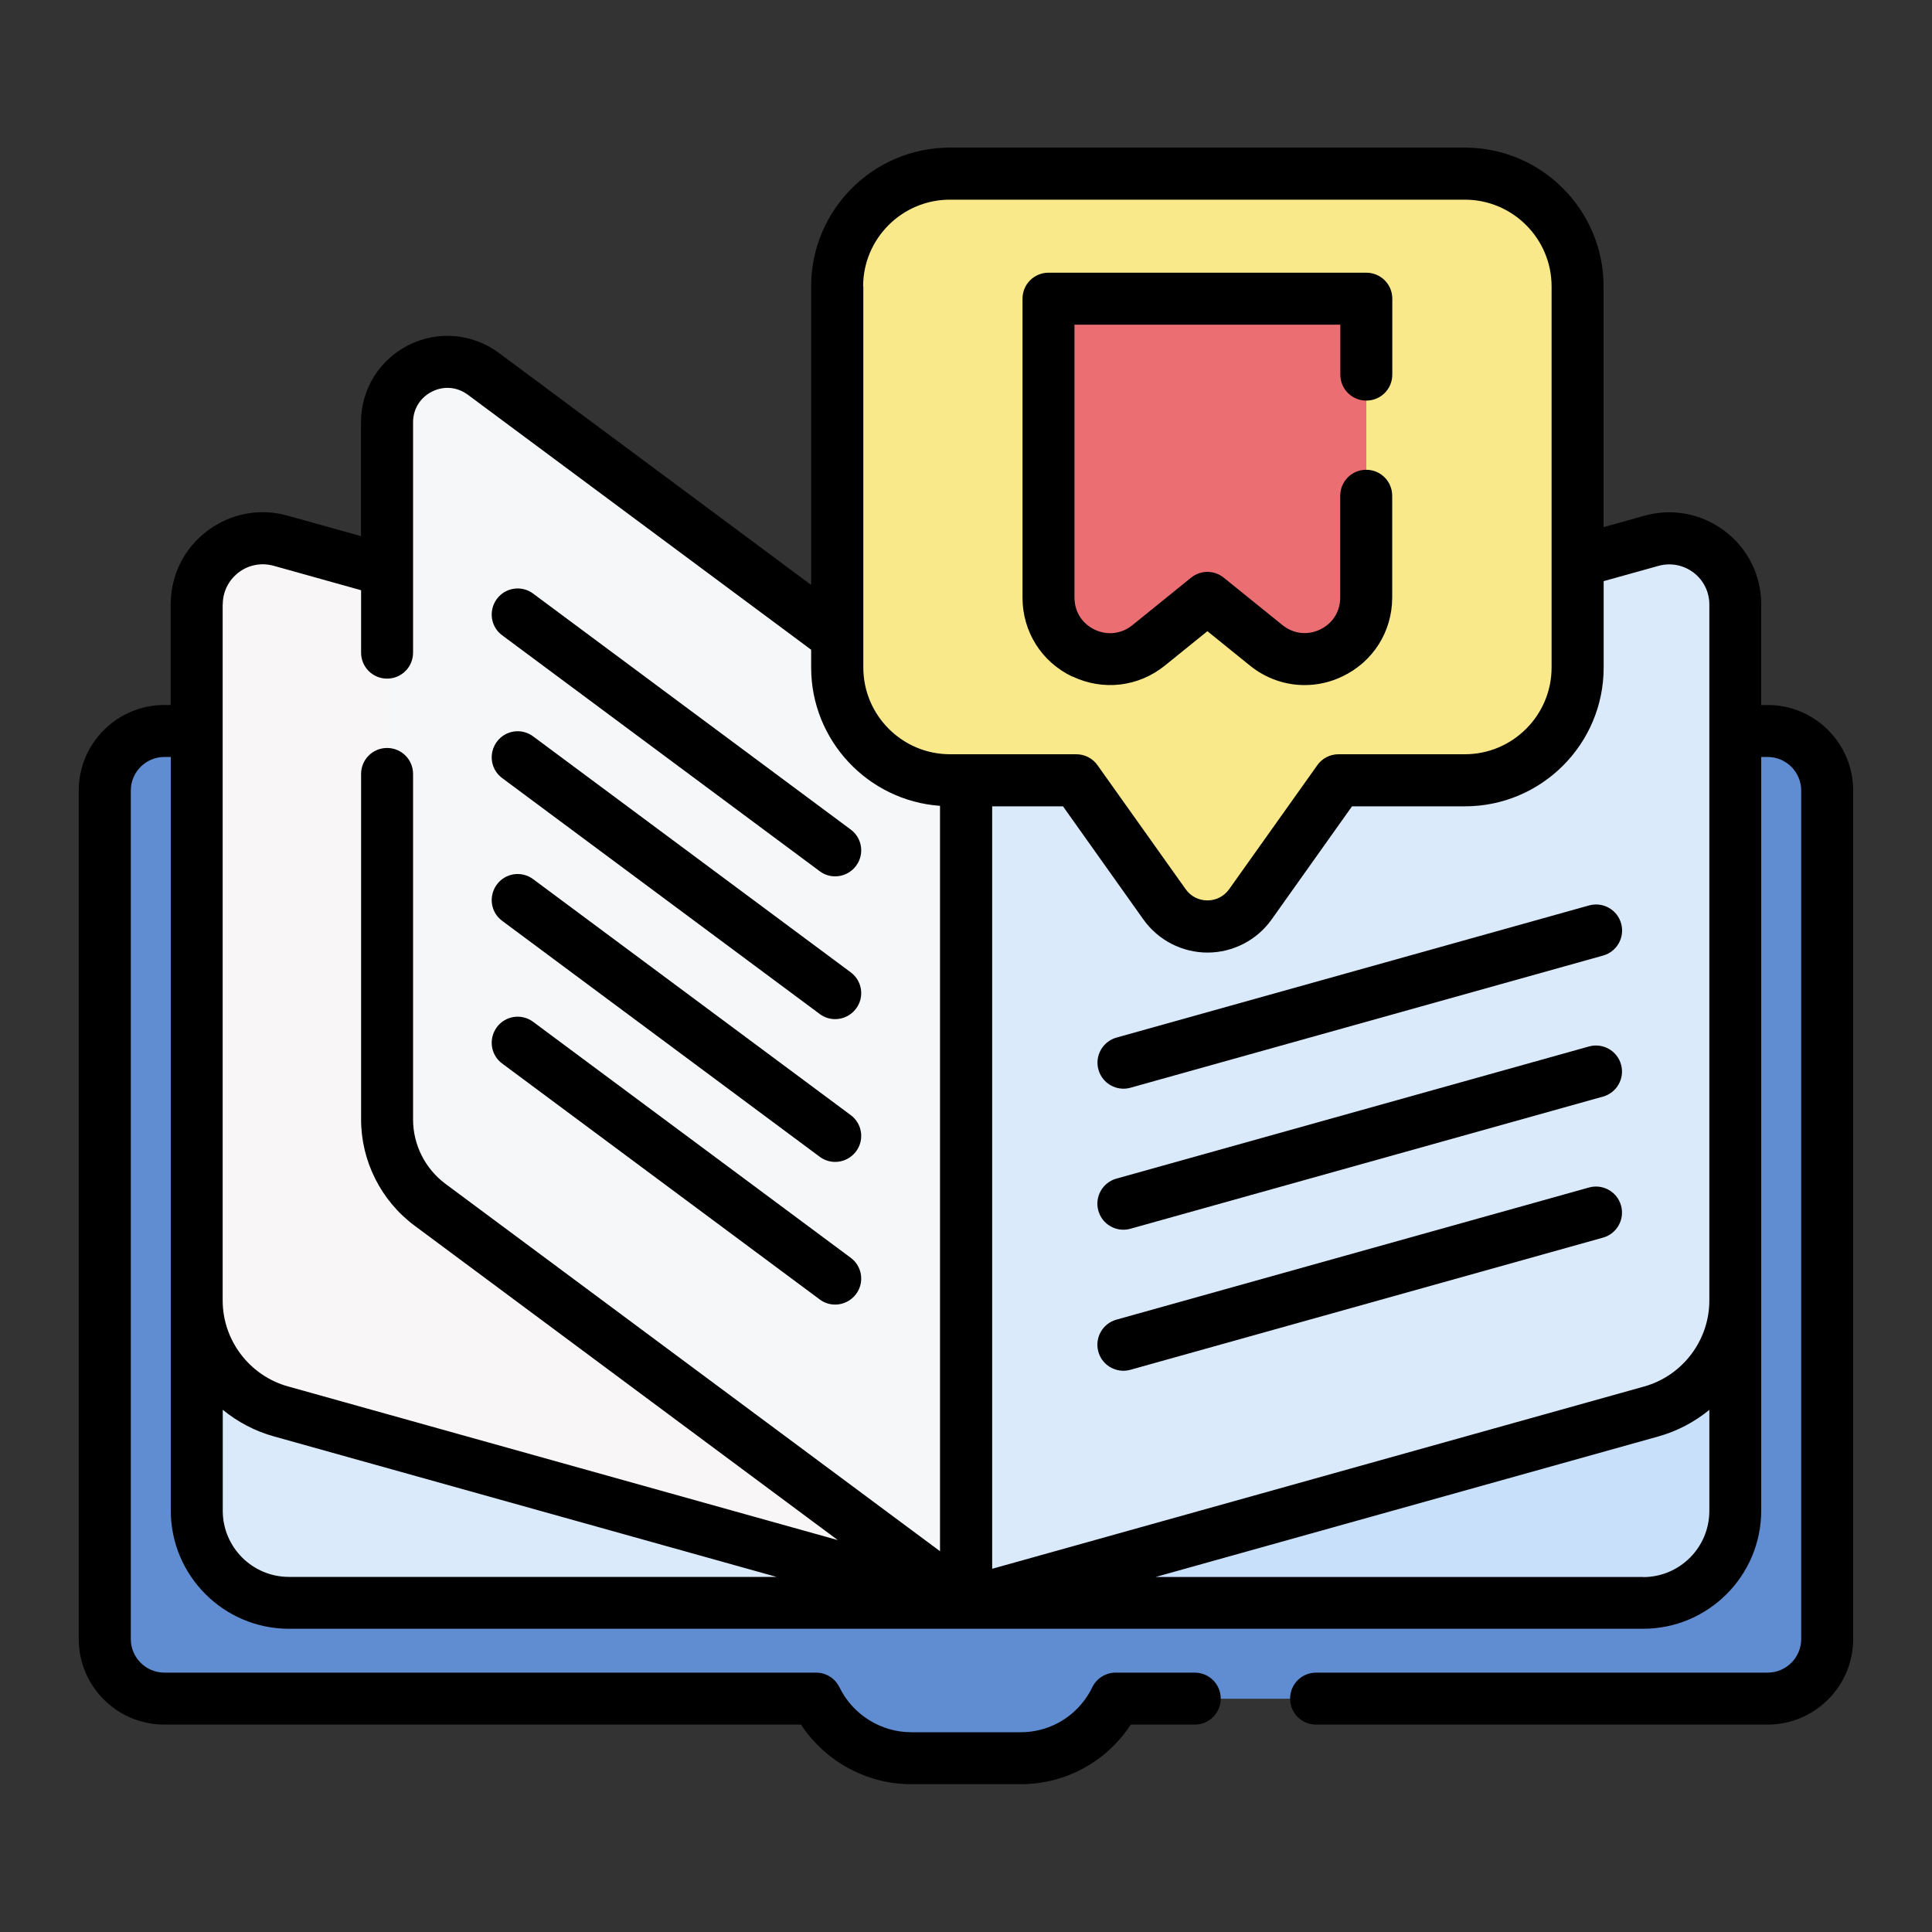
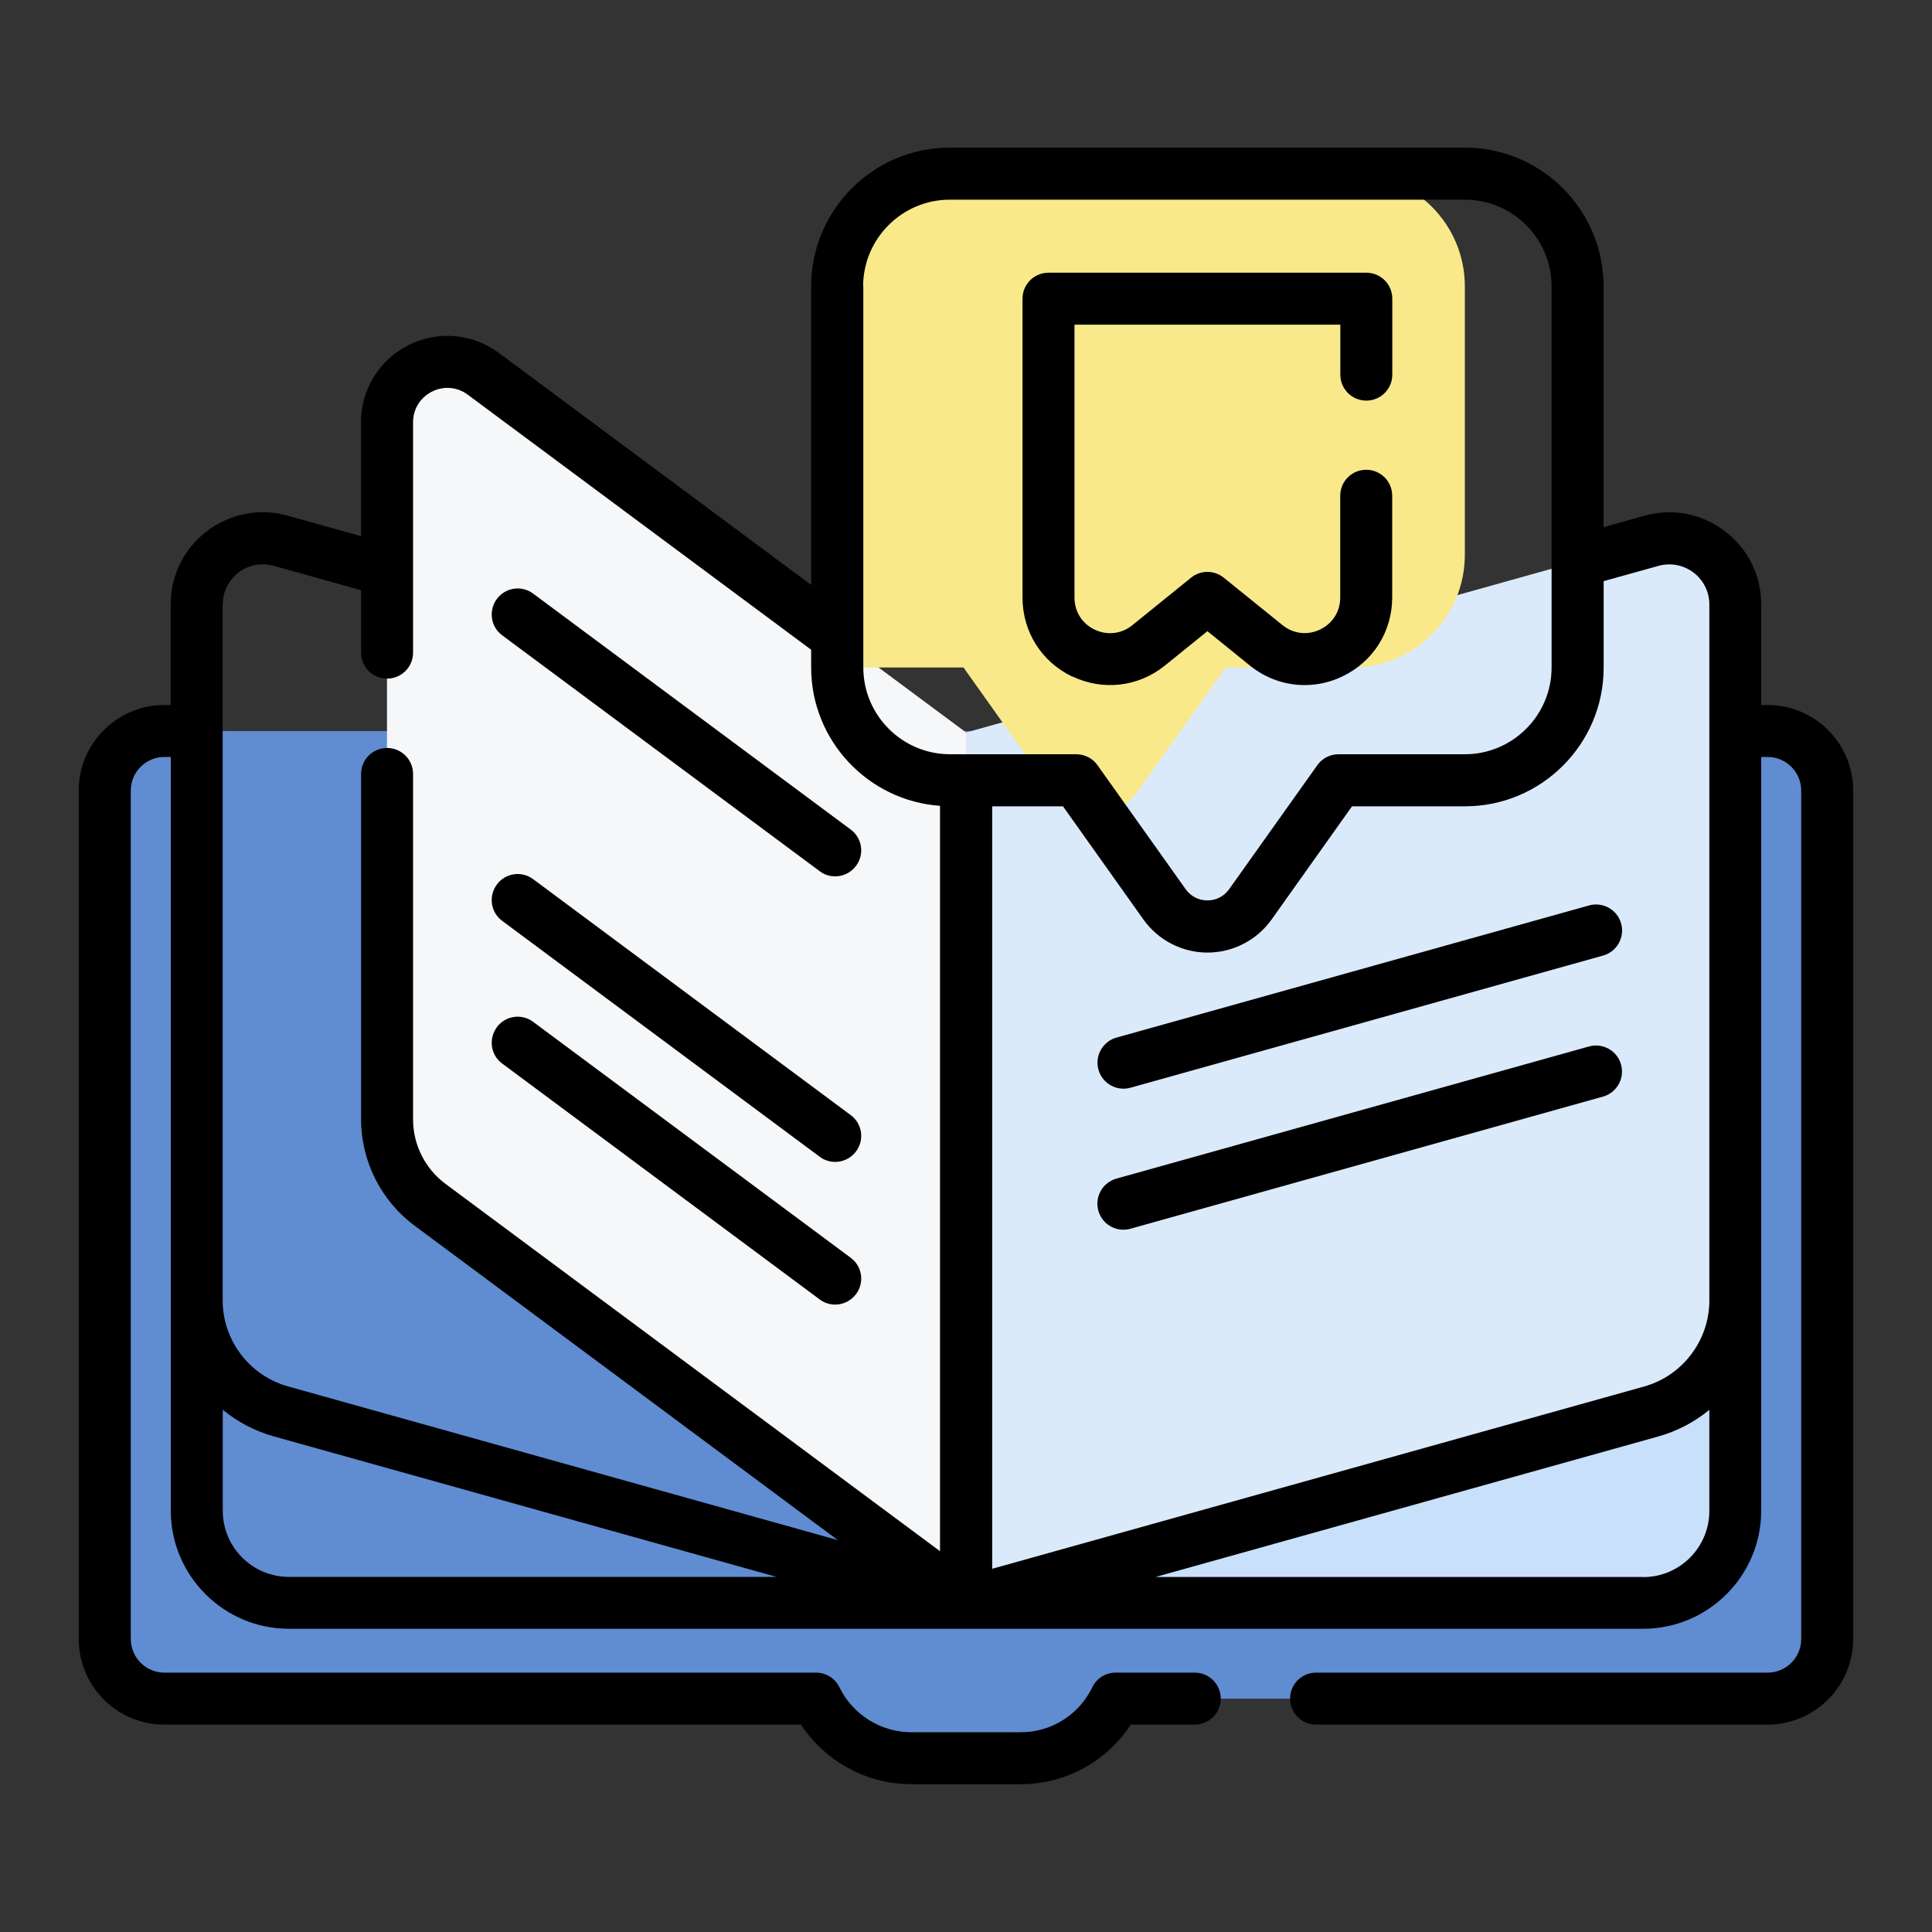
<svg xmlns="http://www.w3.org/2000/svg" id="Layer_1" viewBox="0 0 200 200">
  <rect x="0" y="0" width="200" height="200" fill="#333333" stroke="none" />
  <defs>
    <style>.cls-1{fill:#dbeafb;}.cls-1,.cls-2,.cls-3,.cls-4,.cls-5,.cls-6,.cls-7,.cls-8{stroke-width:0px;}.cls-2{fill:#eb6e73;}.cls-3{fill:#000;}.cls-4{fill:#f9e98b;}.cls-5{fill:#f8f6f6;}.cls-6{fill:#608cd1;}.cls-7{fill:#c9e0fb;}.cls-8{fill:#f5f7f8;}</style>
  </defs>
  <path class="cls-6" d="M189.15,81.85v87.83c0,3.41-2.76,6.17-6.17,6.17h-67.47c-.53,1.1-1.25,2.11-2.11,2.97-1.98,1.98-4.71,3.2-7.73,3.2h-11.32c-4.33,0-8.08-2.52-9.85-6.17H17.02c-3.41,0-6.17-2.76-6.17-6.17v-87.83c0-3.41,2.76-6.17,6.17-6.17h165.96c3.41,0,6.17,2.76,6.17,6.17h0Z" />
  <path class="cls-7" d="M179.63,121.61v34.78c0,5.27-4.27,9.54-9.54,9.54h-70.09v-44.32h79.63Z" />
-   <path class="cls-1" d="M100,121.61v44.32H29.91c-5.27,0-9.54-4.27-9.54-9.54v-34.78h79.63Z" />
-   <path class="cls-5" d="M29.05,55.99l70.95,19.84v90.12l-70.91-19.82c-5.16-1.44-8.72-6.14-8.72-11.49V62.57c0-4.53,4.32-7.81,8.68-6.59h0Z" />
  <path class="cls-1" d="M170.95,55.99l-70.95,19.84v90.12l70.91-19.82c5.16-1.44,8.72-6.14,8.72-11.49V62.57c0-4.53-4.32-7.81-8.68-6.59h0Z" />
  <path class="cls-8" d="M50.04,38.71l49.96,37.11v90.12l-55.51-41.24c-2.79-2.07-4.43-5.34-4.43-8.81V43.73c0-5.14,5.86-8.08,9.98-5.02h0Z" />
-   <path class="cls-4" d="M151.64,17.98h-53.31c-6.45,0-11.67,5.23-11.67,11.67v39.45c0,6.45,5.23,11.67,11.67,11.67h13.08l9.13,12.84c2.18,3.06,6.72,3.06,8.89,0l9.13-12.84h13.08c6.45,0,11.67-5.23,11.67-11.67V29.65c0-6.45-5.23-11.67-11.67-11.67Z" />
-   <path class="cls-2" d="M131.07,66.8l-6.08-4.92-6.08,4.92c-4.16,3.36-10.37.4-10.37-4.95v-30.95h32.9v30.95c0,5.35-6.2,8.31-10.37,4.95Z" />
+   <path class="cls-4" d="M151.64,17.98h-53.31c-6.45,0-11.67,5.23-11.67,11.67v39.45h13.08l9.13,12.84c2.18,3.06,6.72,3.06,8.89,0l9.13-12.84h13.08c6.45,0,11.67-5.23,11.67-11.67V29.65c0-6.45-5.23-11.67-11.67-11.67Z" />
  <path class="cls-3" d="M182.98,72.99h-.66v-10.42c0-3.01-1.37-5.77-3.77-7.59s-5.43-2.4-8.33-1.59l-4.22,1.18v-24.93c0-7.92-6.44-14.36-14.36-14.36h-53.31c-7.92,0-14.36,6.44-14.36,14.36v30.91l-32.32-24.01c-2.73-2.03-6.31-2.34-9.35-.82-3.04,1.53-4.93,4.59-4.93,7.99v11.79l-7.6-2.12c-2.89-.81-5.93-.23-8.33,1.59-2.4,1.82-3.77,4.58-3.77,7.59v10.42h-.66c-4.88,0-8.86,3.97-8.86,8.86v87.83c0,4.89,3.97,8.86,8.86,8.86h65.91c2.49,3.8,6.8,6.17,11.41,6.17h11.32c3.64,0,7.07-1.42,9.64-3.99.67-.67,1.26-1.4,1.77-2.18h6.62c1.49,0,2.69-1.2,2.69-2.69s-1.2-2.69-2.69-2.69h-8.19c-1.03,0-1.97.59-2.42,1.52-.4.83-.94,1.58-1.59,2.24-1.56,1.56-3.63,2.41-5.83,2.41h-11.32c-3.14,0-6.06-1.83-7.43-4.65-.45-.93-1.39-1.52-2.42-1.52H17.02c-1.92,0-3.48-1.56-3.48-3.48v-87.83c0-1.92,1.56-3.48,3.48-3.48h.66v78.02c0,6.74,5.49,12.23,12.23,12.23h140.18c6.75,0,12.23-5.49,12.23-12.23v-78.02s.66,0,.66,0c1.92,0,3.48,1.56,3.48,3.48v87.83c0,1.92-1.56,3.48-3.48,3.48h-46.74c-1.49,0-2.69,1.2-2.69,2.69s1.2,2.69,2.69,2.69h46.74c4.88,0,8.86-3.97,8.86-8.86v-87.83c0-4.89-3.97-8.86-8.86-8.86h0ZM166.01,69.1v-8.94l5.67-1.58c1.26-.35,2.58-.1,3.63.69,1.04.79,1.64,2,1.64,3.31v72.05c0,4.13-2.78,7.79-6.75,8.9l-67.49,18.87v-78.93h7.33l8.32,11.71c1.53,2.15,4.01,3.43,6.64,3.43s5.11-1.28,6.64-3.43l8.32-11.71h11.69c7.92,0,14.36-6.44,14.36-14.36h0ZM89.35,29.65c0-4.95,4.03-8.98,8.98-8.98h53.31c4.95,0,8.98,4.03,8.98,8.98v39.45c0,4.95-4.03,8.98-8.98,8.98h-13.08c-.87,0-1.69.42-2.19,1.13l-9.13,12.84c-.53.74-1.35,1.16-2.25,1.16s-1.73-.42-2.25-1.16l-9.13-12.84c-.5-.71-1.32-1.13-2.19-1.13h-11.37s-.03,0-.04,0-.03,0-.04,0h-1.62c-4.95,0-8.98-4.03-8.98-8.98V29.65h0ZM23.06,62.57c0-1.31.6-2.51,1.64-3.31,1.04-.79,2.36-1.04,3.63-.69l9.05,2.53v6.46c0,1.49,1.2,2.69,2.69,2.69s2.69-1.2,2.69-2.69v-23.84c0-1.37.73-2.56,1.96-3.18,1.23-.62,2.62-.49,3.72.33l35.53,26.39v1.84c0,7.57,5.9,13.79,13.34,14.32v77.16l-51.21-38.04c-2.09-1.56-3.34-4.04-3.34-6.65v-35.77c0-1.49-1.2-2.69-2.69-2.69s-2.69,1.2-2.69,2.69v35.77c0,4.3,2.06,8.4,5.51,10.97l43.84,32.57-56.92-15.91c-3.98-1.11-6.76-4.77-6.76-8.9V62.57ZM23.06,156.4v-10.46c1.53,1.25,3.32,2.21,5.31,2.76l52.02,14.54H29.91c-3.78,0-6.85-3.07-6.85-6.85ZM170.09,163.25h-50.47l52.02-14.54c1.98-.55,3.78-1.51,5.31-2.76v10.46c0,3.78-3.07,6.85-6.85,6.85Z" />
  <path class="cls-3" d="M113.71,110.73c.33,1.19,1.41,1.97,2.59,1.97.24,0,.48-.03.73-.1l48.92-13.68c1.43-.4,2.27-1.88,1.87-3.32-.4-1.43-1.88-2.27-3.32-1.87l-48.92,13.68c-1.43.4-2.27,1.89-1.87,3.32Z" />
  <path class="cls-3" d="M164.49,108.33l-48.92,13.68c-1.43.4-2.27,1.88-1.87,3.32.33,1.19,1.41,1.97,2.59,1.97.24,0,.48-.03.73-.1l48.92-13.68c1.43-.4,2.27-1.88,1.87-3.32-.4-1.43-1.88-2.27-3.32-1.87Z" />
-   <path class="cls-3" d="M164.49,122.93l-48.92,13.68c-1.43.4-2.27,1.88-1.87,3.32.33,1.19,1.41,1.97,2.59,1.97.24,0,.48-.03.73-.1l48.92-13.68c1.43-.4,2.27-1.88,1.87-3.32-.4-1.43-1.88-2.27-3.32-1.87Z" />
  <path class="cls-3" d="M51.99,65.77l32.87,24.42c.48.36,1.04.53,1.6.53.82,0,1.63-.38,2.16-1.09.89-1.19.64-2.88-.56-3.76l-32.87-24.42c-1.19-.89-2.88-.64-3.76.56s-.64,2.88.56,3.76Z" />
-   <path class="cls-3" d="M51.99,80.55l32.87,24.42c.48.36,1.04.53,1.6.53.82,0,1.63-.38,2.16-1.09.89-1.19.64-2.88-.56-3.76l-32.87-24.42c-1.19-.89-2.88-.64-3.76.56s-.64,2.88.56,3.76h0Z" />
  <path class="cls-3" d="M51.99,110.1l32.87,24.42c.48.36,1.04.53,1.6.53.82,0,1.63-.38,2.16-1.09.89-1.19.64-2.88-.56-3.76l-32.87-24.42c-1.19-.89-2.88-.64-3.76.56s-.64,2.88.56,3.76h0Z" />
  <path class="cls-3" d="M51.99,95.33l32.87,24.42c.48.36,1.04.53,1.6.53.82,0,1.63-.38,2.16-1.09.89-1.19.64-2.88-.56-3.76l-32.87-24.42c-1.19-.89-2.88-.64-3.76.56s-.64,2.88.56,3.76h0Z" />
  <path class="cls-3" d="M111,70.02c3.18,1.52,6.86,1.09,9.6-1.13l4.39-3.55,4.39,3.55c1.65,1.34,3.65,2.03,5.67,2.03,1.32,0,2.66-.29,3.92-.9,3.18-1.52,5.15-4.65,5.15-8.17v-10.53c0-1.49-1.2-2.69-2.69-2.69s-2.69,1.2-2.69,2.69v10.53c0,1.45-.78,2.69-2.09,3.32-1.31.62-2.76.45-3.89-.46l-6.08-4.91c-.99-.8-2.39-.8-3.38,0l-6.08,4.92c-1.13.91-2.59,1.08-3.9.46-1.31-.63-2.09-1.87-2.09-3.32v-28.25h27.52v5.17c0,1.49,1.2,2.69,2.69,2.69s2.69-1.2,2.69-2.69v-7.86c0-1.49-1.2-2.69-2.69-2.69h-32.9c-1.49,0-2.69,1.2-2.69,2.69v30.95c0,3.52,1.97,6.65,5.15,8.17h0Z" />
</svg>